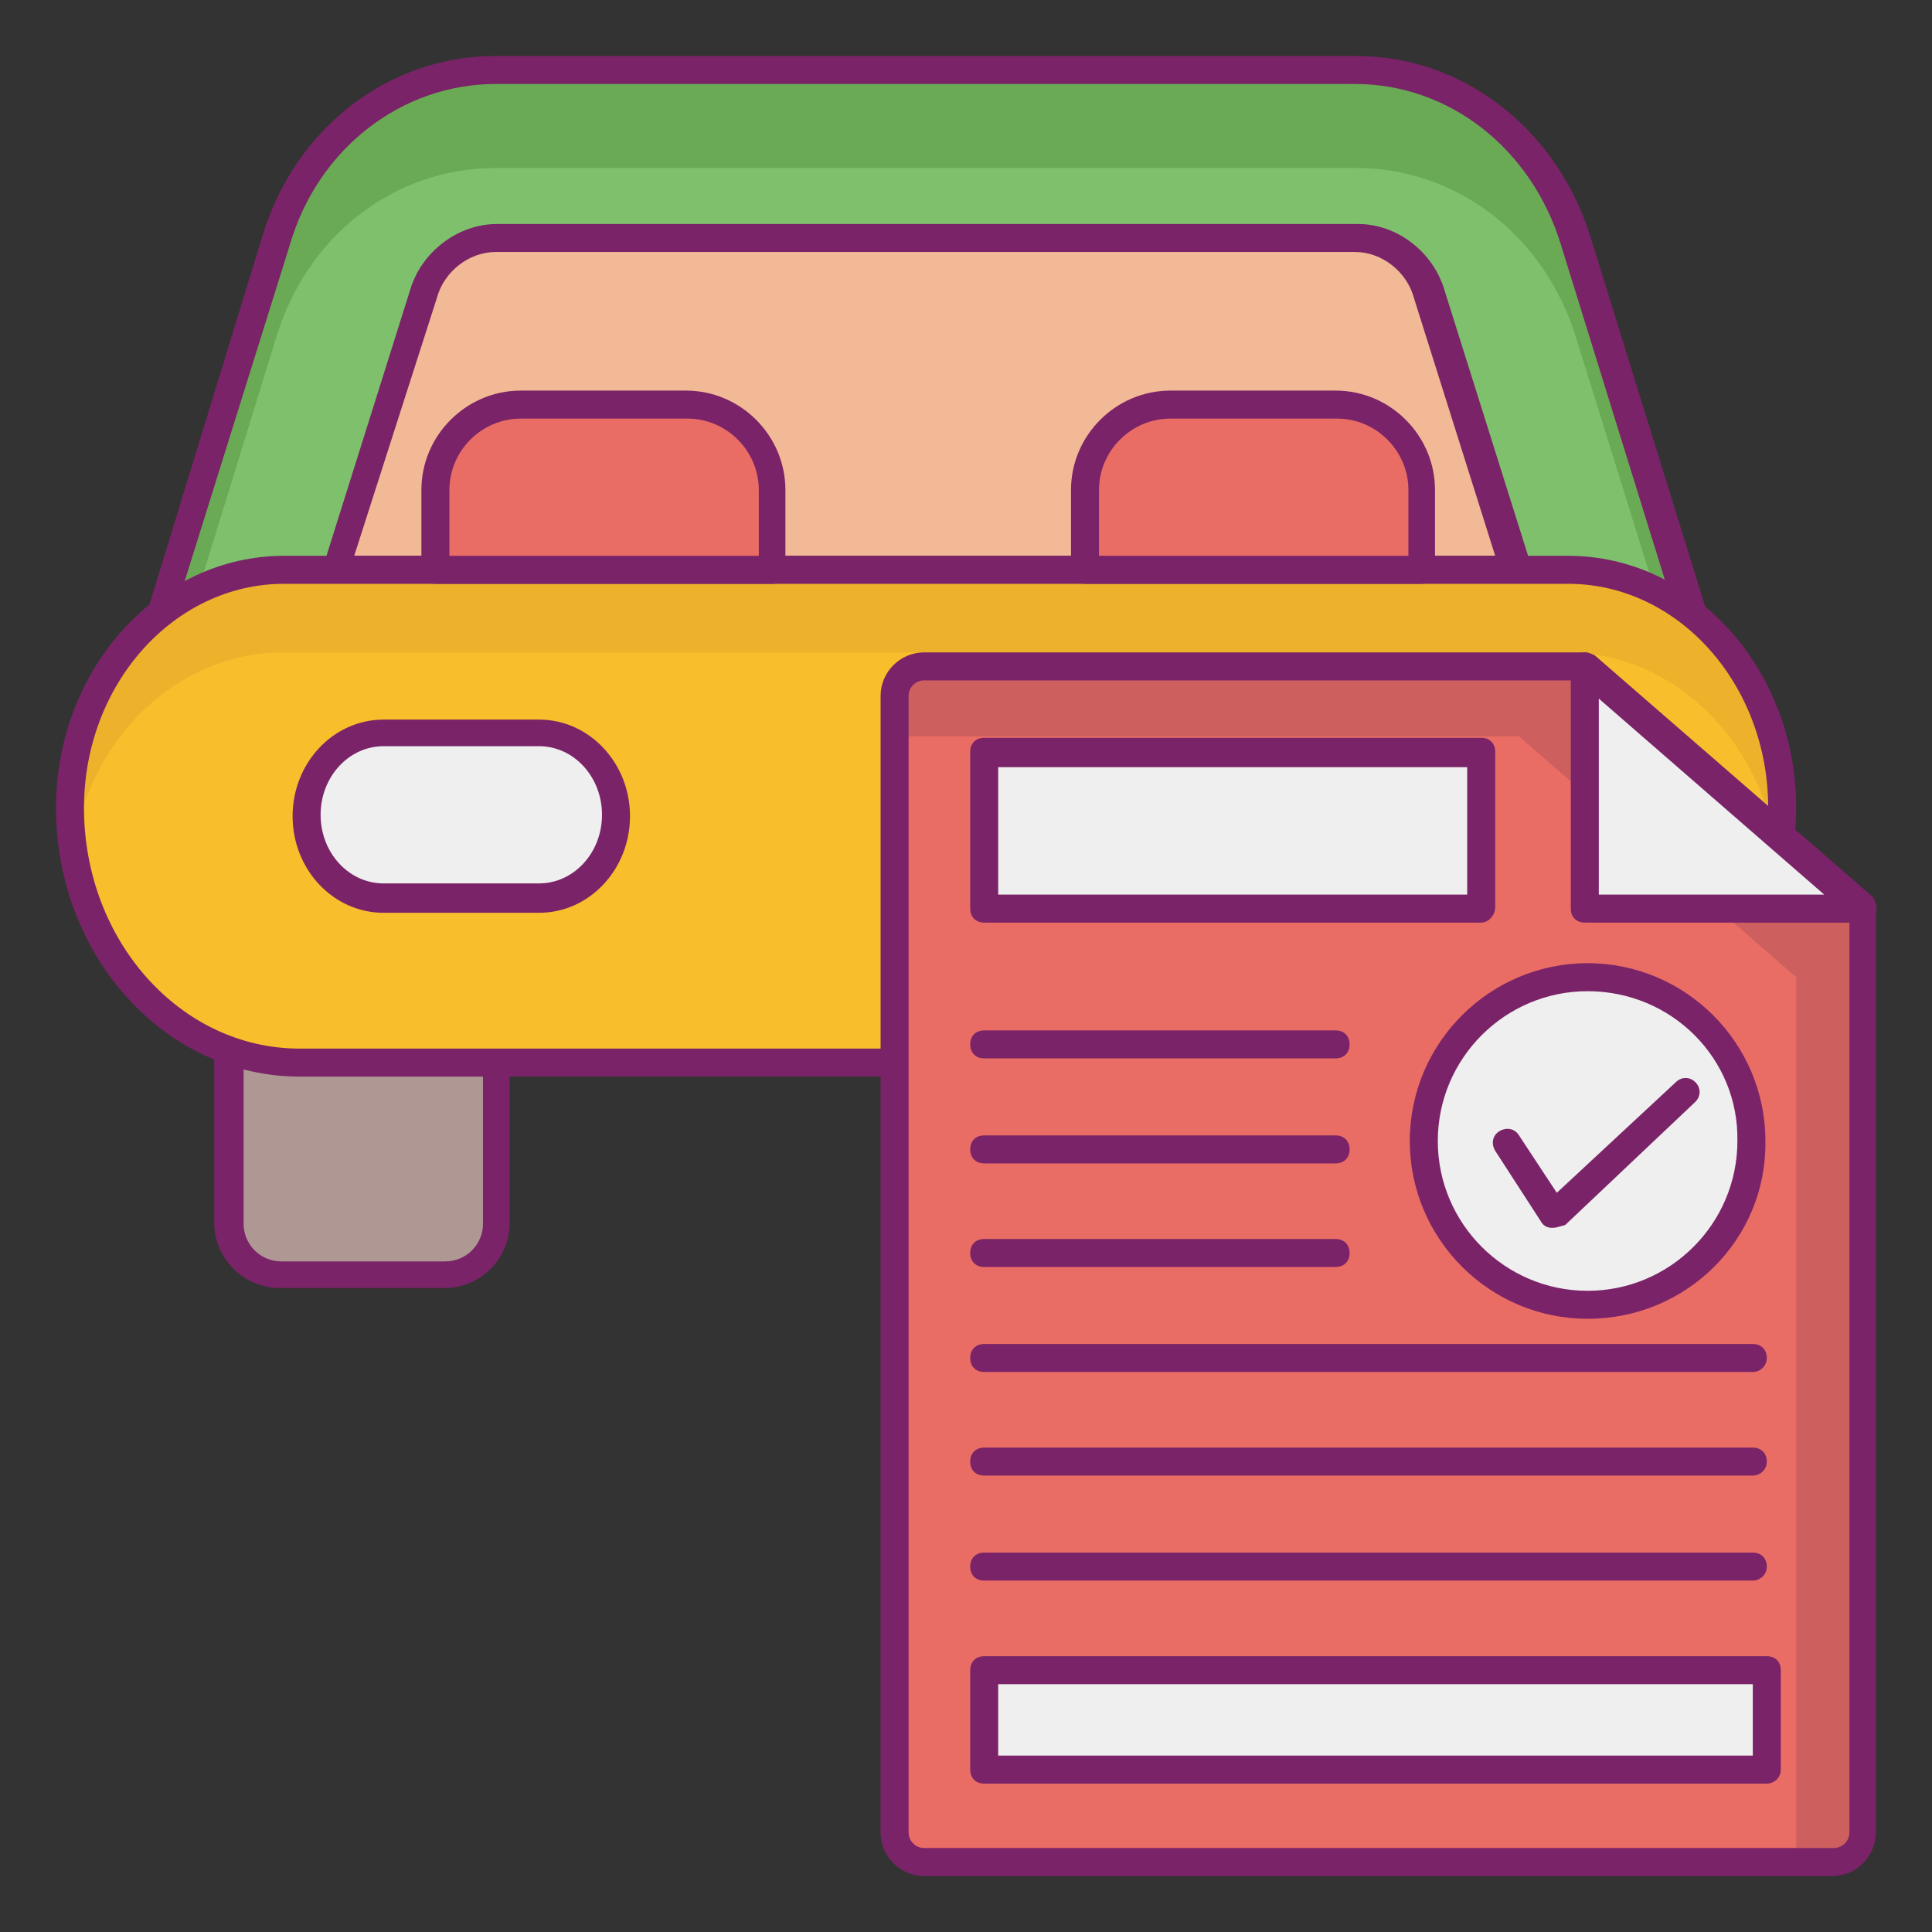
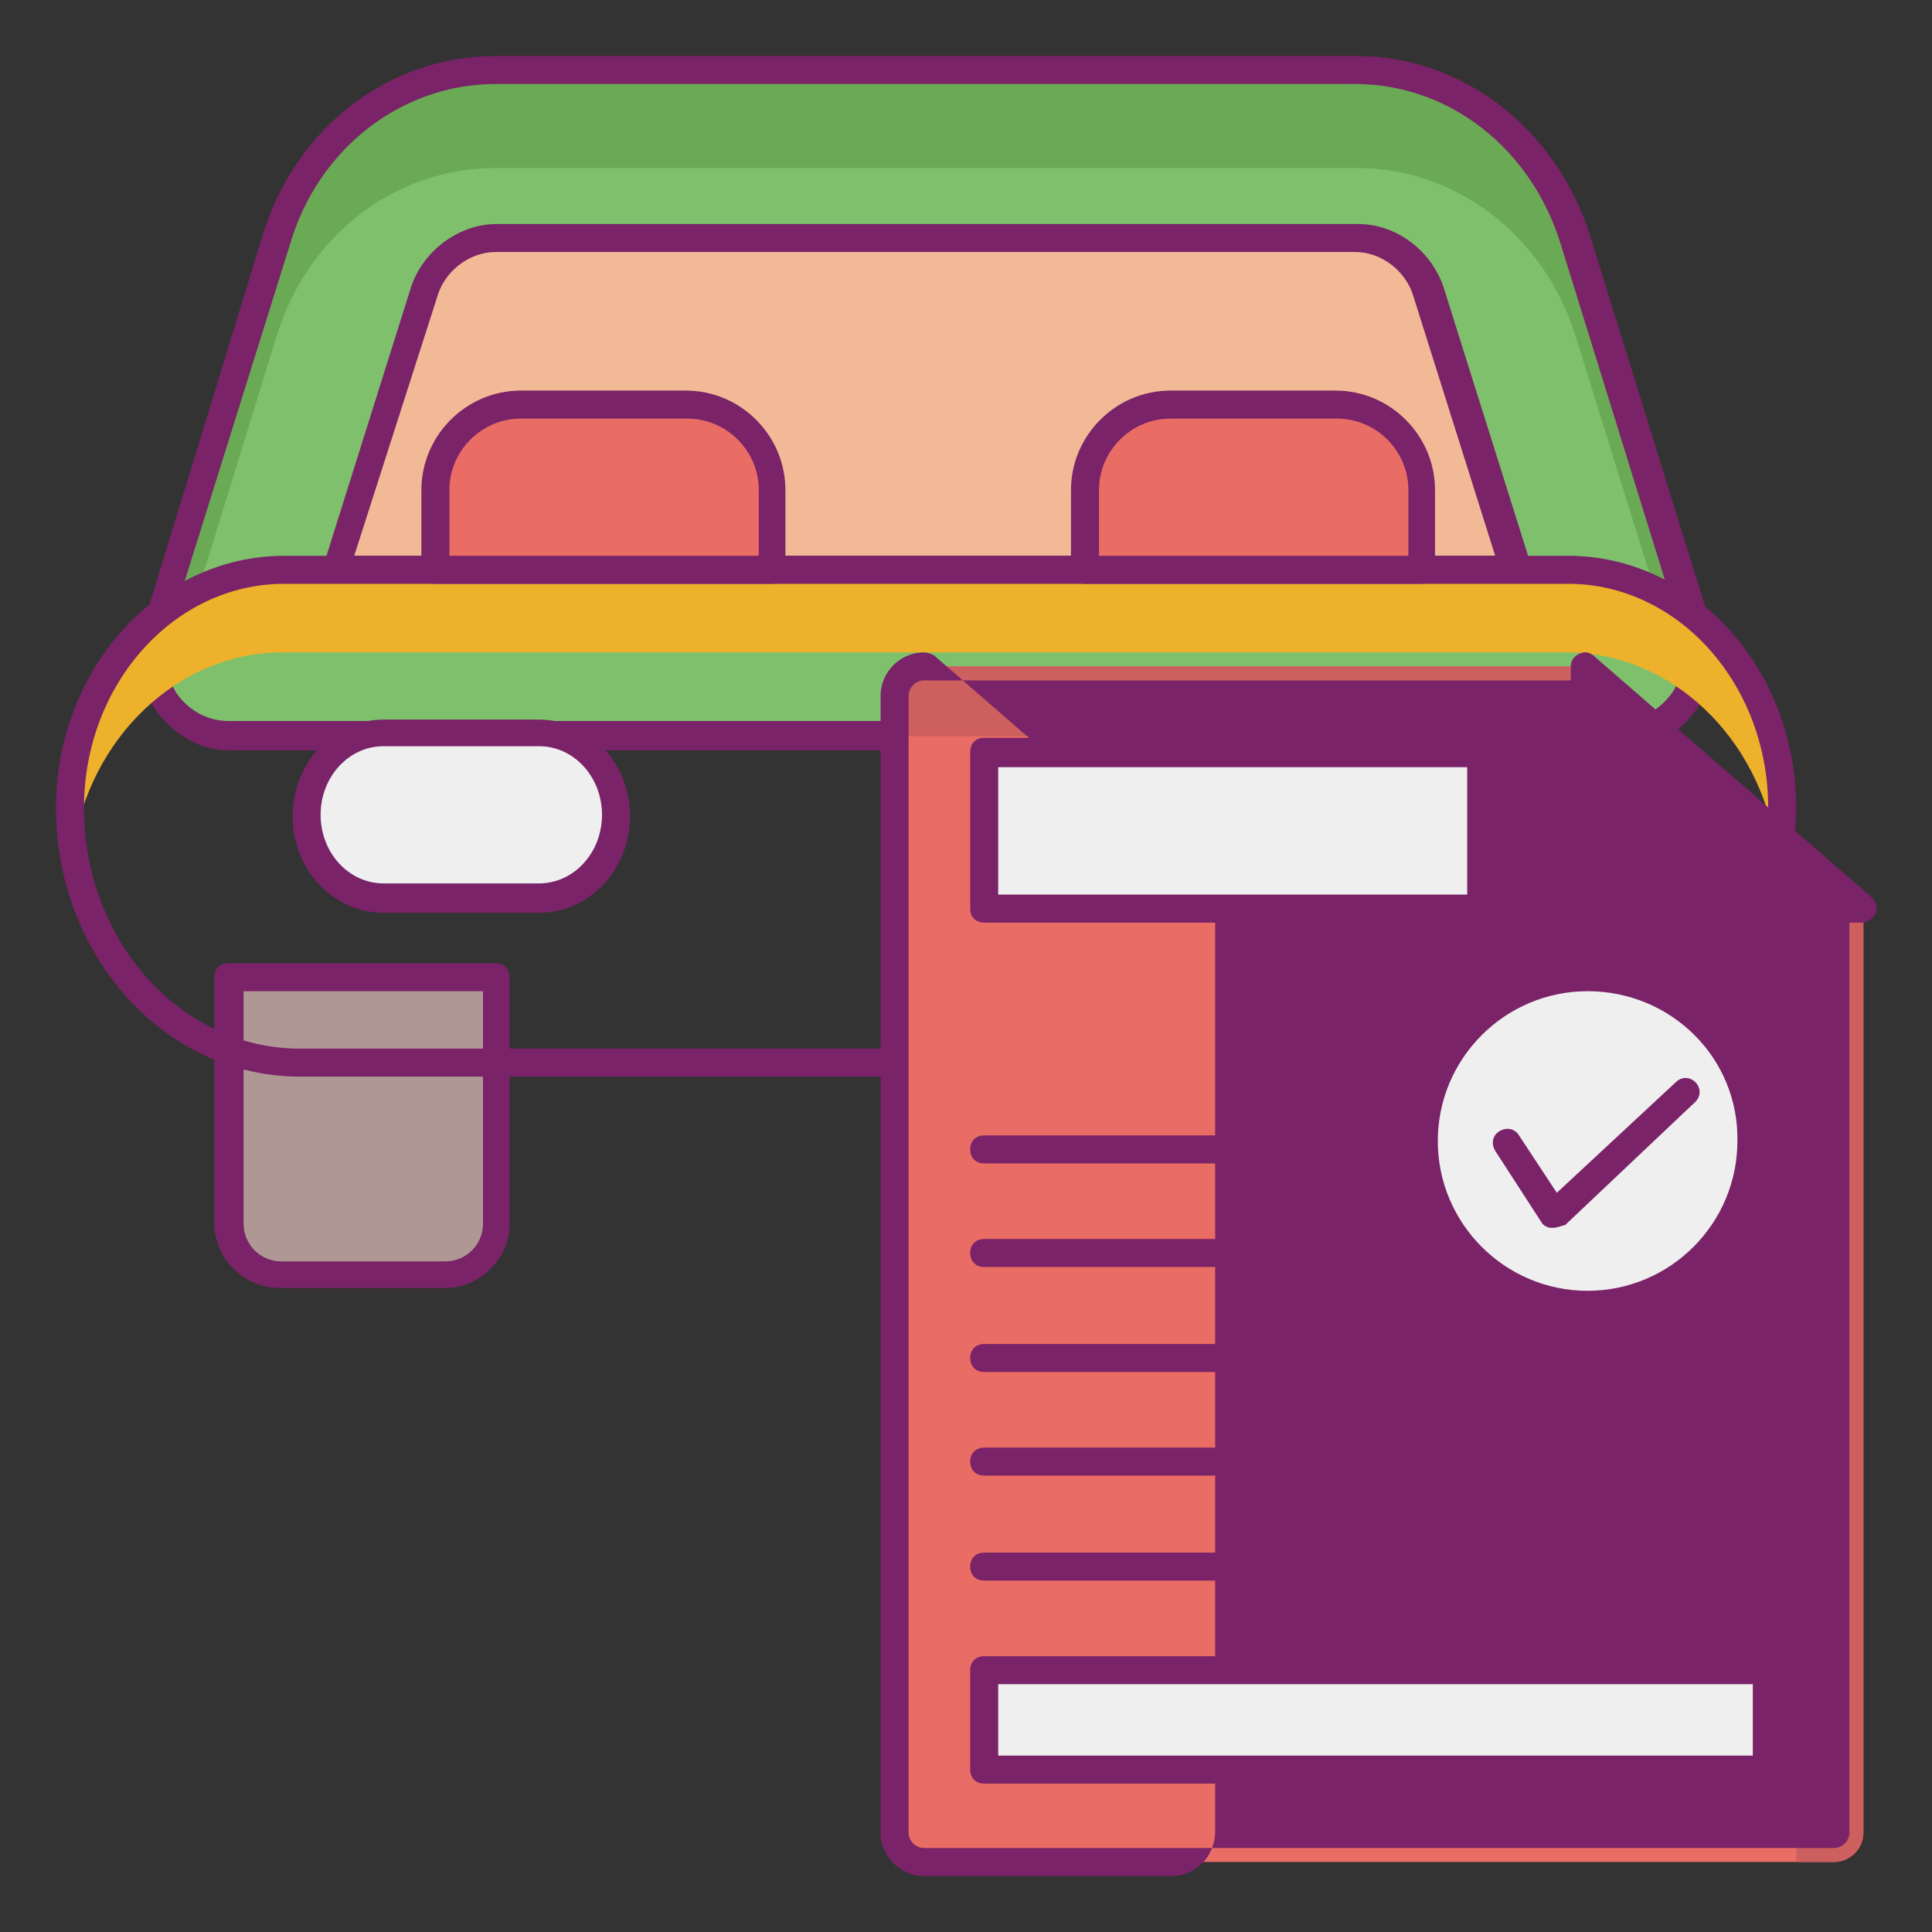
<svg xmlns="http://www.w3.org/2000/svg" id="Layer_1" enable-background="new 0 0 138 138" viewBox="0 0 138 138">
  <rect x="0" y="0" width="138" height="138" fill="#333333" stroke="none" />
  <g id="XMLID_2202_">
    <g id="XMLID_6014_">
      <g id="XMLID_6024_">
        <g id="XMLID_6026_">
          <path id="XMLID_2033_" d="m31.8 91h-11.8c-2 0-3.7-1.6-3.7-3.7v-17.5h19.1v17.6c0 2-1.6 3.6-3.6 3.6z" fill="#af9894" />
          <path id="XMLID_2034_" d="m31.8 92h-11.8c-2.6 0-4.7-2.1-4.7-4.7v-17.5c0-.6.4-1 1-1h19.1c.6 0 1 .4 1 1v17.6c0 2.5-2.1 4.6-4.6 4.6zm-14.4-21.2v16.6c0 1.5 1.2 2.7 2.7 2.7h11.7c1.5 0 2.7-1.2 2.7-2.7v-16.6z" fill="#7a2368" />
        </g>
        <g id="XMLID_6025_">
          <path id="XMLID_2029_" d="m112.2 91h-11.7c-2 0-3.7-1.6-3.7-3.7v-17.5h19.1v17.6c0 2-1.7 3.6-3.7 3.6z" fill="#af9894" />
          <path id="XMLID_2030_" d="m112.2 92h-11.7c-2.6 0-4.7-2.1-4.7-4.7v-17.5c0-.6.4-1 1-1h19.1c.6 0 1 .4 1 1v17.6c0 2.5-2.1 4.6-4.7 4.6zm-14.4-21.2v16.6c0 1.5 1.2 2.7 2.7 2.7h11.7c1.5 0 2.7-1.2 2.7-2.7v-16.6z" fill="#7a2368" />
        </g>
      </g>
      <g id="XMLID_6023_">
        <path id="XMLID_2025_" d="m115.9 46.6h-99.5l8.5-27.6c1.5-4.9 5.7-8.1 10.5-8.1h61.5c4.8 0 9 3.2 10.5 8.1z" fill="#f1b996" />
        <path id="XMLID_2026_" d="m115.9 47.6h-99.5c-.3 0-.6-.2-.8-.4s-.2-.6-.2-.9l8.5-27.6c1.7-5.3 6.3-8.8 11.5-8.8h61.5c5.2 0 9.8 3.5 11.5 8.8l8.5 27.6c.1.3 0 .6-.2.9s-.5.4-.8.4zm-98.2-2h96.8l-8.1-26.3c-1.4-4.4-5.2-7.4-9.6-7.4h-61.4c-4.3 0-8.1 3-9.6 7.4z" fill="#7a2368" />
      </g>
      <g id="XMLID_6020_">
        <path id="XMLID_2017_" d="m121.1 44.7-8.5-27.4c-2.2-7.4-8.5-12.3-15.7-12.3h-61.5c-7.2 0-13.5 4.9-15.7 12.2l-8.5 27.4c-.7 1.8-.3 3.8.7 5.3 1.1 1.5 2.8 2.5 4.5 2.5h99.5c1.8 0 3.4-1 4.5-2.5 1-1.4 1.3-3.4.7-5.2zm-97.1-4 6.2-19.7c.7-2.4 2.9-4 5.2-4h61.5c2.3 0 4.5 1.7 5.2 4l6.2 19.7z" fill="#7ec06c" />
        <g id="XMLID_2041_">
          <path id="XMLID_2045_" d="m19.7 24.2c2.2-7.4 8.5-12.2 15.7-12.2h61.5c7.2 0 13.5 4.9 15.7 12.2l8 25.7c.9-1.5 1.2-3.4.6-5.2l-8.5-27.4c-2.3-7.4-8.6-12.3-15.8-12.3h-61.5c-7.2 0-13.5 4.9-15.7 12.2l-8.5 27.4c-.6 1.7-.4 3.6.6 5.2z" fill="#6aaa55" />
          <path id="XMLID_2046_" d="m108.3 47.6-2.2-6.9h-79.9l-2.2 6.9z" fill="#7ec06c" />
        </g>
        <path id="XMLID_2020_" d="m115.9 53.6h-99.5c-2.1 0-4-1.1-5.3-2.9-1.3-1.9-1.5-4.3-.8-6.3l8.4-27.4c2.3-7.8 9-13 16.7-13h61.5c7.6 0 14.3 5.2 16.7 12.9l8.5 27.4c.7 2 .4 4.3-.8 6.2-1.4 2-3.3 3.1-5.4 3.1zm-80.5-47.6c-6.7 0-12.7 4.6-14.7 11.5l-8.6 27.5c-.5 1.5-.3 3.2.5 4.5.9 1.3 2.3 2 3.7 2h99.5c1.4 0 2.8-.8 3.7-2.1.8-1.3 1.1-3 .5-4.4 0 0 0 0 0-.1l-8.5-27.4c-2.1-6.9-8-11.5-14.7-11.5zm72.9 35.7h-84.3c-.3 0-.6-.2-.8-.4s-.2-.6-.1-.9l6.2-19.7c.8-2.7 3.4-4.7 6.2-4.7h61.5c2.8 0 5.4 2 6.2 4.8l6.2 19.7c.1.3 0 .6-.1.9s-.7.3-1 .3zm-83-2h81.5l-5.8-18.4c-.5-1.9-2.3-3.3-4.2-3.3h-61.4c-1.9 0-3.7 1.4-4.2 3.3z" fill="#7a2368" />
      </g>
      <g id="XMLID_6019_">
-         <path id="XMLID_2013_" d="m112 40.7c-22.9 0-68.8 0-91.7 0-8.4 0-15.3 7.6-15.3 17 0 10.1 7.3 18.2 16.4 18.2h89.5c9 0 16.4-8.2 16.4-18.2-.1-9.4-6.9-17-15.3-17z" fill="#f9be2b" />
        <path id="XMLID_2040_" d="m112 40.7c-22.9 0-68.8 0-91.7 0-8.4 0-15.3 7.6-15.3 17 0 1 .1 2 .2 3 1.2-8 7.5-14.1 15-14.1h91.7c7.5 0 13.8 6.1 15 14.1.1-1 .2-2 .2-3 .1-9.4-6.7-17-15.1-17z" fill="#edb12b" />
        <path id="XMLID_2014_" d="m110.9 76.9h-89.5c-9.6 0-17.4-8.6-17.4-19.2 0-9.9 7.3-18 16.3-18h91.7c9 0 16.3 8.1 16.3 18-.1 10.6-7.8 19.2-17.4 19.2zm-90.6-35.2c-7.9 0-14.3 7.2-14.3 16 0 9.5 6.9 17.2 15.4 17.2h89.5c8.5 0 15.4-7.7 15.4-17.2 0-8.8-6.4-16-14.3-16z" fill="#7a2368" />
      </g>
      <g id="XMLID_6018_">
        <path id="XMLID_2009_" d="m38.5 64.2h-11.1c-3.1 0-5.5-2.7-5.5-5.9s2.5-5.9 5.5-5.9h11.1c3.1 0 5.5 2.7 5.5 5.9s-2.5 5.9-5.5 5.9z" fill="#efefef" />
        <path id="XMLID_2010_" d="m38.5 65.2h-11.1c-3.6 0-6.5-3.1-6.5-6.9s2.9-6.9 6.5-6.9h11.1c3.6 0 6.5 3.1 6.5 6.9s-2.9 6.9-6.5 6.9zm-11.1-11.9c-2.5 0-4.5 2.2-4.5 4.9s2 4.9 4.5 4.9h11.1c2.5 0 4.5-2.2 4.5-4.9s-2-4.9-4.5-4.9z" fill="#7a2368" />
      </g>
      <g id="XMLID_6017_">
        <path id="XMLID_2005_" d="m104.8 64.2h-11c-3.1 0-5.5-2.7-5.5-5.9s2.5-5.9 5.5-5.9h11.1c3.1 0 5.5 2.7 5.5 5.9s-2.5 5.9-5.6 5.9z" fill="#efefef" />
        <path id="XMLID_2006_" d="m104.8 65.2h-11c-3.6 0-6.5-3.1-6.5-6.9s2.9-6.9 6.5-6.9h11.1c3.6 0 6.5 3.1 6.5 6.9s-3 6.9-6.6 6.9zm-11-11.9c-2.5 0-4.5 2.2-4.5 4.9s2 4.9 4.5 4.9h11.1c2.5 0 4.5-2.2 4.5-4.9s-2-4.9-4.5-4.9z" fill="#7a2368" />
      </g>
      <g id="XMLID_6016_">
        <path id="XMLID_2001_" d="m55.2 40.7h-24.1v-5.7c0-3.4 2.7-6.1 6.1-6.1h11.8c3.4 0 6.1 2.7 6.1 6.1v5.7z" fill="#e96d64" />
        <path id="XMLID_2002_" d="m55.2 41.7h-24.1c-.6 0-1-.4-1-1v-5.7c0-3.9 3.2-7.1 7.1-7.1h11.8c3.9 0 7.1 3.2 7.1 7.1v5.7c.1.5-.4 1-.9 1zm-23.1-2h22.1v-4.7c0-2.8-2.3-5.1-5.1-5.1h-11.9c-2.8 0-5.1 2.3-5.1 5.1z" fill="#7a2368" />
      </g>
      <g id="XMLID_6015_">
        <path id="XMLID_1997_" d="m101.5 40.7h-24v-5.7c0-3.4 2.7-6.1 6.1-6.1h11.8c3.4 0 6.1 2.7 6.1 6.1z" fill="#e96d64" />
        <path id="XMLID_1998_" d="m101.5 41.7h-24c-.6 0-1-.4-1-1v-5.7c0-3.9 3.2-7.1 7.1-7.1h11.8c3.9 0 7.1 3.2 7.1 7.1v5.7c0 .5-.4 1-1 1zm-23-2h22.1v-4.7c0-2.8-2.3-5.1-5.1-5.1h-11.9c-2.8 0-5.1 2.3-5.1 5.1z" fill="#7a2368" />
      </g>
    </g>
    <g id="XMLID_6013_">
      <path id="XMLID_1993_" d="m113.2 47.6h-47.2c-1.1 0-2.1.9-2.1 2.1v81.2c0 1.1.9 2.1 2.1 2.1h65c1.1 0 2.1-.9 2.1-2.1v-66z" fill="#e96d64" />
      <path id="XMLID_2042_" d="m113.2 47.6h-47.2c-1.1 0-2.1.9-2.1 2.1v2.9h44.6l19.8 17.2v63.2h2.7c1.1 0 2.1-.9 2.1-2.1v-66z" fill="#ce5f5f" />
-       <path id="XMLID_1994_" d="m130.9 134h-64.9c-1.7 0-3.1-1.4-3.1-3.1v-81.2c0-1.7 1.4-3.1 3.1-3.1h47.2c.2 0 .5.1.7.2l19.8 17.2c.2.2.3.5.3.8v66c0 1.8-1.4 3.2-3.1 3.2zm-64.9-85.4c-.6 0-1.1.5-1.1 1.1v81.2c0 .6.5 1.1 1.1 1.1h65c.6 0 1.1-.5 1.1-1.1v-65.6l-19.2-16.7z" fill="#7a2368" />
+       <path id="XMLID_1994_" d="m130.9 134h-64.9c-1.7 0-3.1-1.4-3.1-3.1v-81.2c0-1.7 1.4-3.1 3.1-3.1c.2 0 .5.1.7.2l19.8 17.2c.2.2.3.5.3.8v66c0 1.8-1.4 3.2-3.1 3.2zm-64.9-85.4c-.6 0-1.1.5-1.1 1.1v81.2c0 .6.5 1.1 1.1 1.1h65c.6 0 1.1-.5 1.1-1.1v-65.6l-19.2-16.7z" fill="#7a2368" />
    </g>
    <g id="XMLID_6012_">
-       <path id="XMLID_1989_" d="m113.2 47.6v17.3h19.8z" fill="#efefef" />
      <path id="XMLID_1990_" d="m133 65.9h-19.8c-.6 0-1-.4-1-1v-17.3c0-.4.2-.7.6-.9s.8-.1 1.1.2l19.8 17.2c.3.3.4.7.3 1.1-.2.4-.6.7-1 .7zm-18.8-2h16.1l-16.1-14z" fill="#7a2368" />
    </g>
    <g id="XMLID_6011_">
      <path id="XMLID_1985_" d="m70.3 53.7h35.5v11.1h-35.5z" fill="#efefef" />
      <path id="XMLID_1986_" d="m105.8 65.9h-35.5c-.6 0-1-.4-1-1v-11.2c0-.6.4-1 1-1h35.5c.6 0 1 .4 1 1v11.1c0 .6-.5 1.1-1 1.1zm-34.5-2h33.5v-9.1h-33.5z" fill="#7a2368" />
    </g>
    <g id="XMLID_6004_">
      <g id="XMLID_6010_">
-         <path id="XMLID_1984_" d="m95.4 75.6h-25.1c-.6 0-1-.4-1-1s.4-1 1-1h25.1c.6 0 1 .4 1 1s-.4 1-1 1z" fill="#7a2368" />
-       </g>
+         </g>
      <g id="XMLID_6009_">
        <path id="XMLID_1982_" d="m95.4 83.1h-25.1c-.6 0-1-.4-1-1s.4-1 1-1h25.1c.6 0 1 .4 1 1s-.4 1-1 1z" fill="#7a2368" />
      </g>
      <g id="XMLID_6008_">
        <path id="XMLID_1980_" d="m95.4 90.5h-25.1c-.6 0-1-.4-1-1s.4-1 1-1h25.1c.6 0 1 .4 1 1s-.4 1-1 1z" fill="#7a2368" />
      </g>
      <g id="XMLID_6007_">
        <path id="XMLID_1978_" d="m125.2 98h-54.9c-.6 0-1-.4-1-1s.4-1 1-1h54.9c.6 0 1 .4 1 1s-.5 1-1 1z" fill="#7a2368" />
      </g>
      <g id="XMLID_6006_">
        <path id="XMLID_1976_" d="m125.2 105.4h-54.9c-.6 0-1-.4-1-1s.4-1 1-1h54.9c.6 0 1 .4 1 1s-.5 1-1 1z" fill="#7a2368" />
      </g>
      <g id="XMLID_6005_">
        <path id="XMLID_1974_" d="m125.2 112.9h-54.9c-.6 0-1-.4-1-1s.4-1 1-1h54.9c.6 0 1 .4 1 1s-.5 1-1 1z" fill="#7a2368" />
      </g>
    </g>
    <g id="XMLID_6003_">
      <path id="XMLID_1969_" d="m70.3 119.3h55.9v7.1h-55.9z" fill="#efefef" />
      <path id="XMLID_1970_" d="m126.2 127.4h-55.9c-.6 0-1-.4-1-1v-7.1c0-.6.4-1 1-1h55.9c.6 0 1 .4 1 1v7.1c0 .6-.5 1-1 1zm-54.9-2h53.9v-5.1h-53.9z" fill="#7a2368" />
    </g>
    <g id="XMLID_6027_">
      <circle id="XMLID_1964_" cx="113.4" cy="81.5" fill="#efefef" r="11.7" />
      <path id="XMLID_1966_" d="m113.4 94.2c-7 0-12.7-5.7-12.7-12.7s5.7-12.7 12.7-12.7 12.7 5.7 12.7 12.7c.1 7-5.6 12.7-12.7 12.7zm0-23.4c-5.9 0-10.7 4.8-10.7 10.7s4.8 10.7 10.7 10.7 10.7-4.8 10.7-10.7c.1-5.9-4.7-10.7-10.7-10.7z" fill="#7a2368" />
    </g>
    <g id="XMLID_6028_">
      <path id="XMLID_1965_" d="m110.9 87.7h-.1c-.3 0-.6-.2-.7-.4l-3.3-5.1c-.3-.5-.2-1.1.3-1.4s1.1-.2 1.4.3l2.7 4.1 8.5-7.9c.4-.4 1-.4 1.4 0s.4 1 0 1.4l-9.3 8.8c-.4.1-.6.2-.9.2z" fill="#7a2368" />
    </g>
  </g>
</svg>